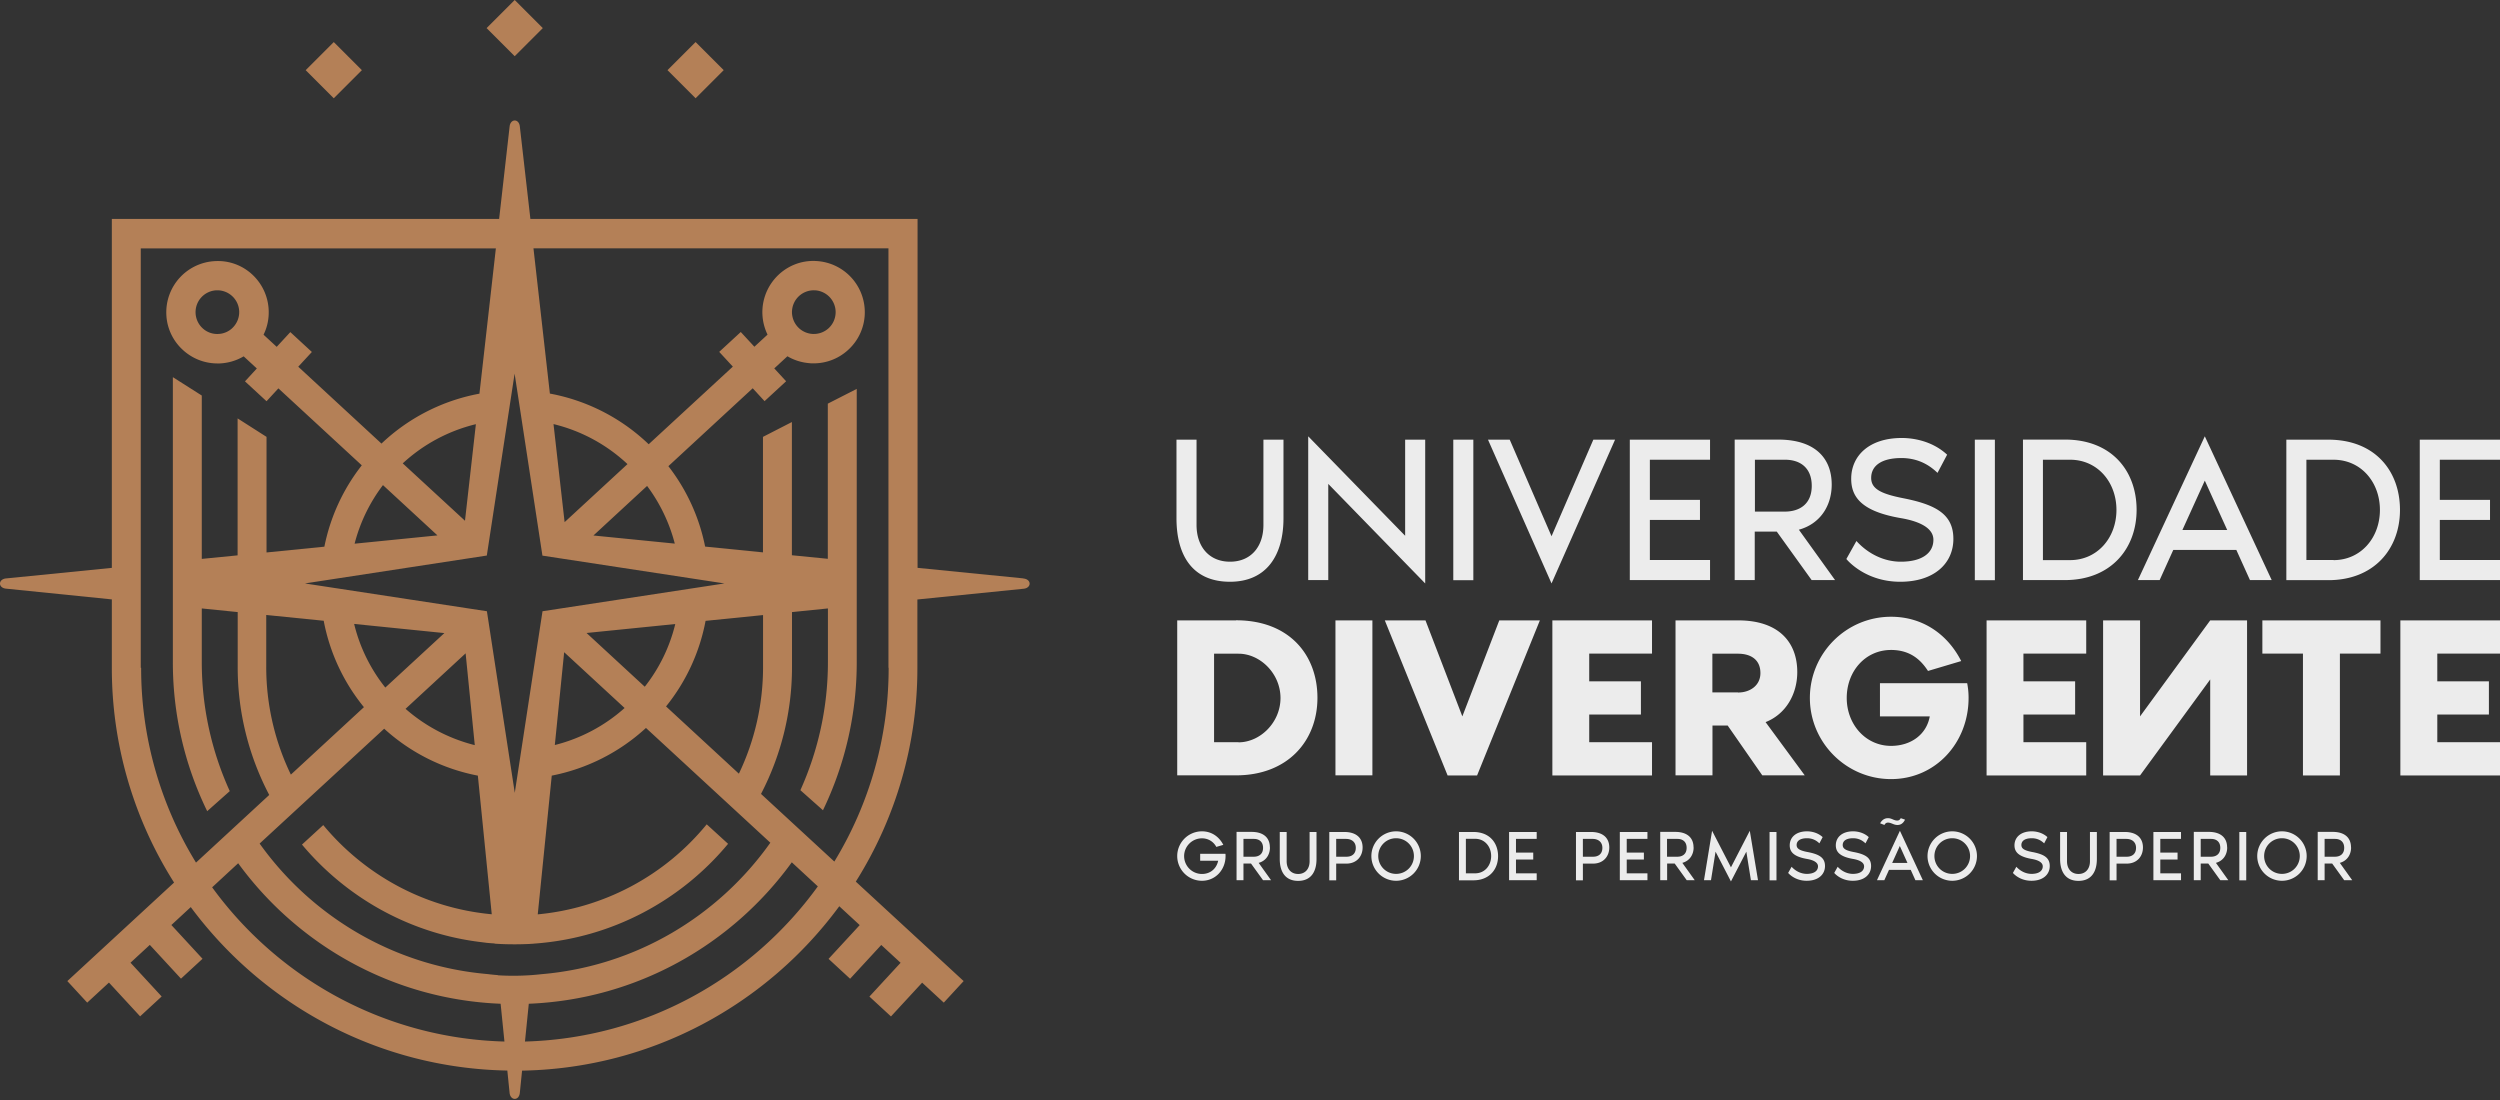
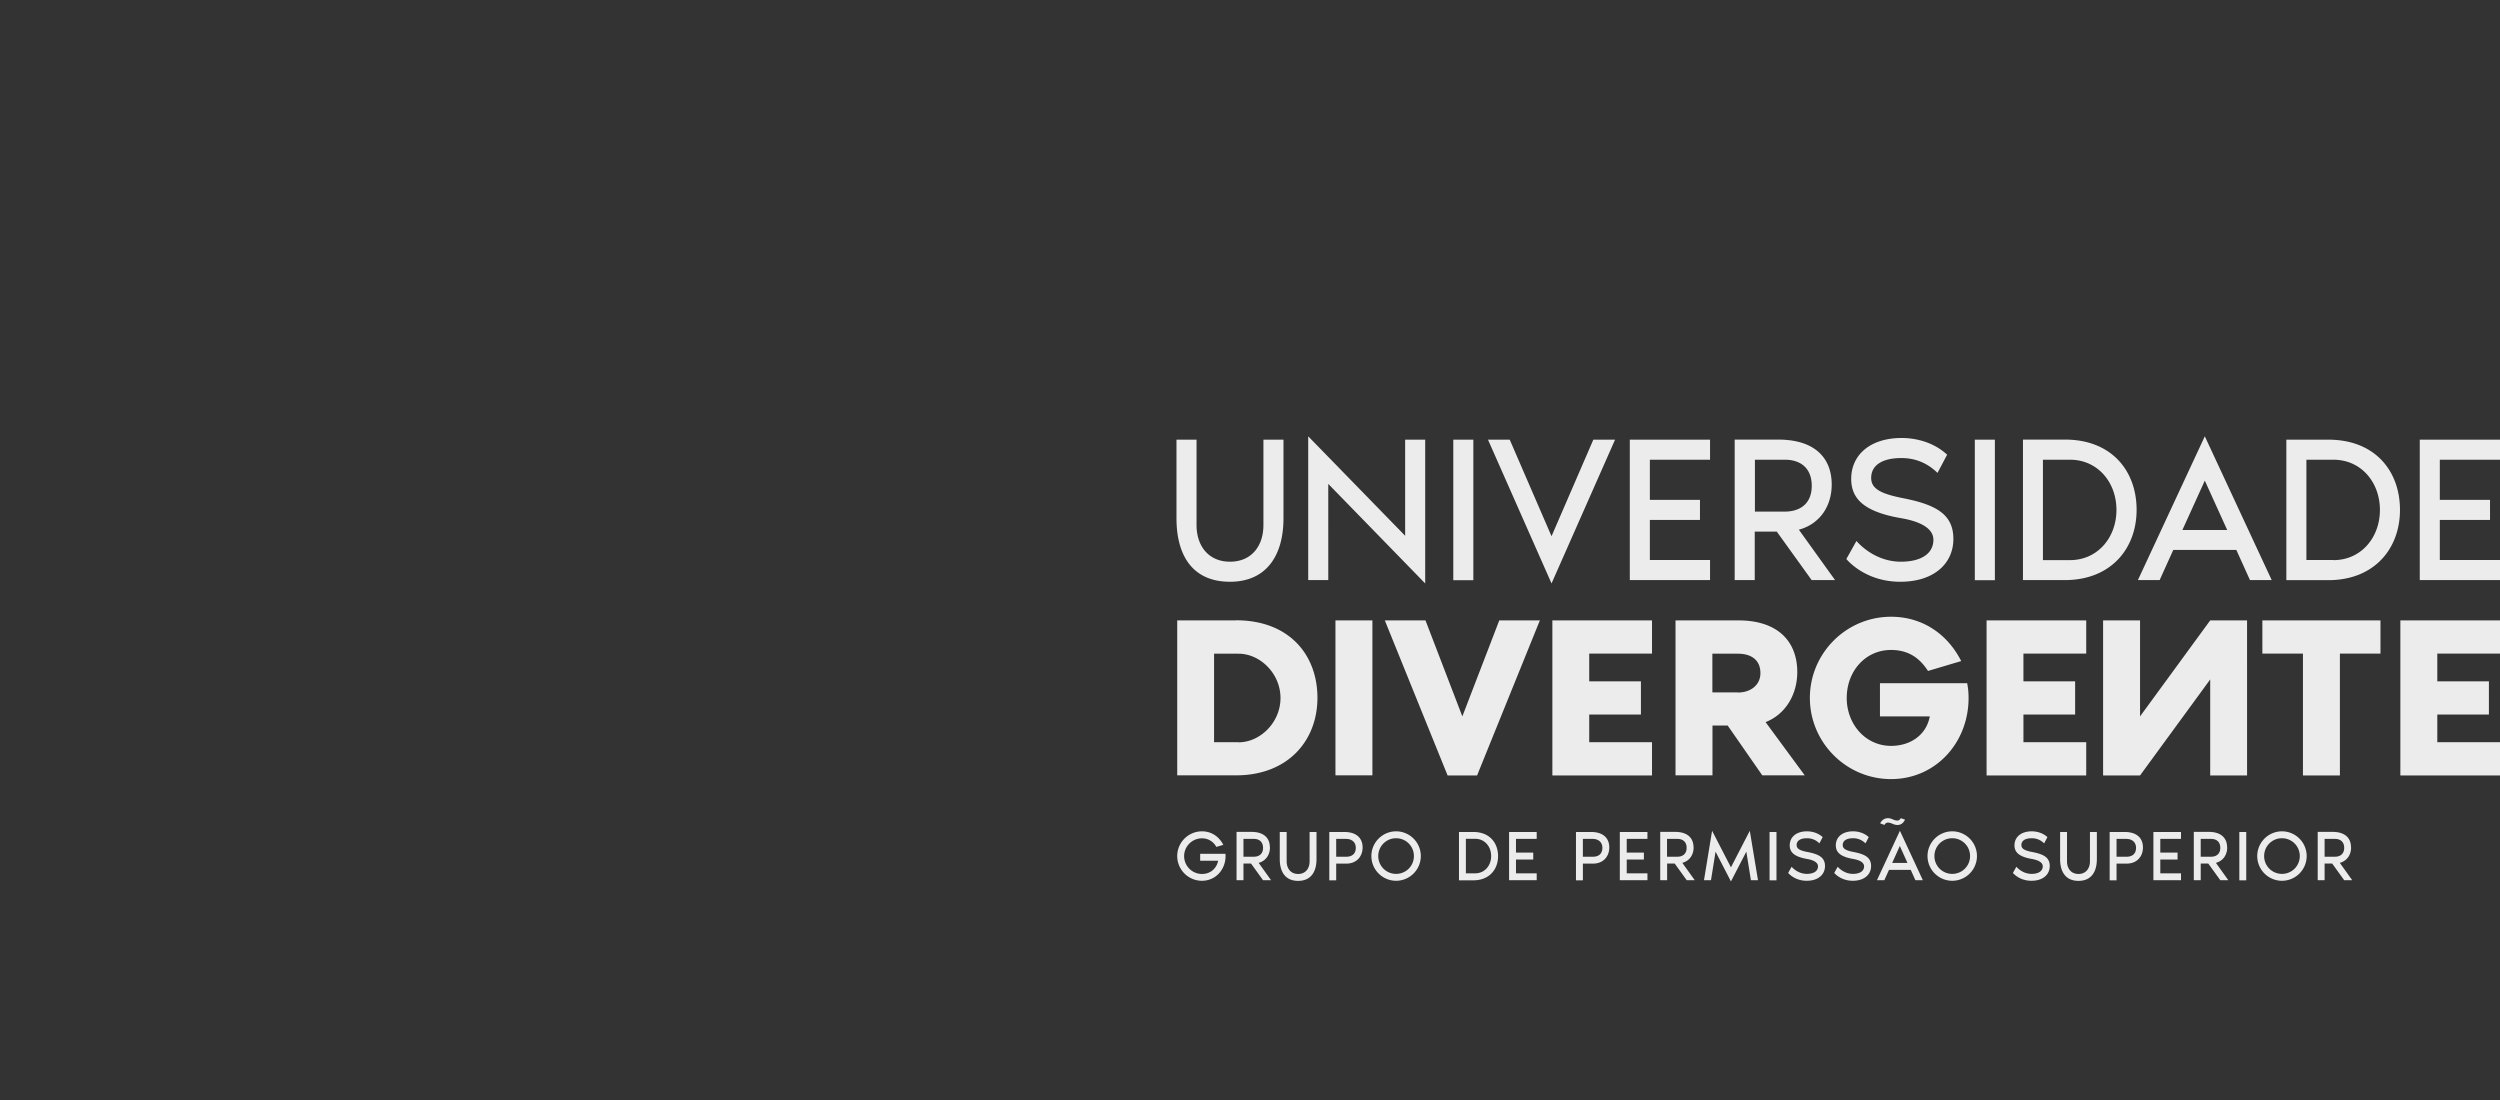
<svg xmlns="http://www.w3.org/2000/svg" width="250" height="110" fill="none" viewBox="0 0 250 110">
  <rect x="0" y="0" width="250" height="110" fill="#333333" stroke="none" />
-   <path fill="#B48057" d="m33.378 4.207-2.81 2.81 2.81 2.811 2.81-2.81-2.81-2.81ZM51.47 0l-2.81 2.81 2.81 2.81 2.81-2.81L51.47 0Zm18.09 4.206-2.81 2.81 2.81 2.81 2.81-2.81-2.81-2.81Zm32.786 53.634-10.59-1.054V21.892H53.039l-1.054-9.227c-.075-.83-.961-.82-1.027.019l-1.045 9.208H11.184v34.894L.632 57.84c-.83.066-.849.952-.018 1.027l10.57 1.073v6.848a40.001 40.001 0 0 0 6.223 21.468L6.734 98.108l1.987 2.155 2.174-2.006 3.116 3.378 2.155-1.988-3.116-3.377 1.931-1.782 3.117 3.377 2.155-1.987-3.116-3.377 1.94-1.792c7.212 9.731 18.697 16.113 31.656 16.346l.224 2.202c.066.83.952.849 1.027.019l.224-2.212c13.005-.233 24.518-6.652 31.72-16.439l2.044 1.885-3.116 3.377 2.155 1.988 3.116-3.378 1.932 1.782-3.117 3.378 2.156 1.987 3.116-3.378 2.164 1.997 1.987-2.155-10.785-9.946a40.004 40.004 0 0 0 6.158-21.374v-6.84l10.608-1.072c.83-.075.821-.961-.019-1.026l.019-.01ZM49.782 97.51a17.824 17.824 0 0 1-1.017-.102c-9.395-.812-17.606-5.775-22.802-13.052L38.418 72.87a19.3 19.3 0 0 0 9.367 4.693l1.39 13.864c-6.764-.625-12.744-3.965-16.85-8.92l-2.127 1.95c4.432 5.3 10.814 8.929 18.026 9.769 0 0 .149.018.429.056.27.028.541.046.812.065v.019c.513.037 1.184.065 1.977.065h.056c.402 0 .812-.01 1.279-.028.102 0 .214-.01.317-.019.13 0 .261-.018.392-.028 7.753-.569 14.638-4.329 19.322-9.973l-2.137-1.95a24.814 24.814 0 0 1-16.896 9.003l1.4-13.873a19.437 19.437 0 0 0 9.422-4.768l12.437 11.476c-5.187 7.324-13.426 12.334-22.858 13.145-.28.028-.625.066-1.017.094a25.37 25.37 0 0 1-3.387.018l.01-.018Zm4.469-41.946 18.193 2.78-18.193 2.78-2.771 18.138v.037l-2.79-18.175-18.137-2.77h-.028l.019-.02 18.137-2.78 2.78-18.193 2.78 18.194.01.009Zm-9.815 7.744-5.906 5.448a16.436 16.436 0 0 1-3.116-6.363l9.022.915Zm2.127 2.033.914 9.172a16.643 16.643 0 0 1-6.922-3.63l5.999-5.541h.009Zm9.862-.111 6.036 5.57a16.505 16.505 0 0 1-6.979 3.703l.933-9.273h.01Zm2.23-1.932 8.872-.895a16.383 16.383 0 0 1-3.05 6.27l-5.823-5.375ZM46.497 52.074l-6.223-5.737a16.504 16.504 0 0 1 7.314-3.919l-1.091 9.666v-.01Zm-2.743 1.465-8.294.83a16.45 16.45 0 0 1 2.836-5.858l5.458 5.038v-.01Zm-17.13 7.959 5.747.578a19.323 19.323 0 0 0 4.021 8.64l-7.305 6.745a24.735 24.735 0 0 1-2.463-10.785v-5.188.01Zm39.988 9.134a19.304 19.304 0 0 0 3.946-8.547l5.747-.578v5.187a24.67 24.67 0 0 1-2.416 10.674l-7.287-6.727.01-.01Zm-7.268-17.083 5.365-4.955a16.601 16.601 0 0 1 2.77 5.766l-8.135-.811Zm-2.883-1.335-1.11-9.805a16.478 16.478 0 0 1 7.398 4.002l-6.288 5.803ZM14.076 66.778V24.841h35.51l-1.642 14.526a19.324 19.324 0 0 0-9.797 4.992l-8.322-7.688 1.362-1.474-2.155-1.987-1.362 1.474-1.315-1.213c.373-.756.55-1.596.513-2.454-.112-2.817-2.482-5.047-5.328-4.907a5.125 5.125 0 0 0-4.907 5.318 5.057 5.057 0 0 0 1.642 3.554 5.093 5.093 0 0 0 3.47 1.362h.215a5.161 5.161 0 0 0 2.407-.709l1.316 1.213-1.185 1.288 2.155 1.987 1.185-1.287 8.34 7.697a19.306 19.306 0 0 0-3.74 8.135l-5.785.579v-11.56l-2.892-1.847v13.696l-3.583.354V39.554l-2.892-1.838V66.2a33.897 33.897 0 0 0 3.433 14.918l2.258-2.006A31.118 31.118 0 0 1 20.178 66.2v-5.356l3.592.364v5.477a27.45 27.45 0 0 0 3.154 12.81L19.6 86.259a37.131 37.131 0 0 1-5.486-19.48h-.038Zm9.265-34.082a2.14 2.14 0 0 1-1.52.7 2.143 2.143 0 0 1-1.568-.578 2.188 2.188 0 0 1 1.4-3.788h.083c1.166 0 2.137.923 2.183 2.099a2.197 2.197 0 0 1-.578 1.567Zm-2.127 56.035 2.603-2.407c5.97 8.183 15.469 13.622 26.245 14.051l.382 3.779c-12.007-.327-22.615-6.326-29.23-15.423Zm31.283 15.423.382-3.779c10.814-.439 20.34-5.915 26.301-14.144l2.603 2.407c-6.615 9.143-17.242 15.189-29.286 15.516Zm36.367-37.376a37.14 37.14 0 0 1-5.43 19.378l-7.333-6.764A27.477 27.477 0 0 0 79.2 66.685v-5.477l3.592-.364V66.2c0 4.562-.99 8.9-2.753 12.819l2.258 2.006A34.033 34.033 0 0 0 85.674 66.2V38.89l-2.893 1.475V55.88l-3.592-.355V42.203l-2.892 1.484v11.55l-5.784-.578a19.281 19.281 0 0 0-3.676-8.042l8.434-7.79 1.185 1.287 2.155-1.988-1.185-1.287 1.316-1.213a5.054 5.054 0 0 0 2.015.672c.13.018.261.028.392.037h.214a5.08 5.08 0 0 0 3.47-1.362 5.073 5.073 0 0 0 1.643-3.555 5.125 5.125 0 0 0-4.907-5.318 5.017 5.017 0 0 0-2.118.355 5.143 5.143 0 0 0-3.21 4.553 5.157 5.157 0 0 0 .513 2.454l-1.315 1.212-1.362-1.474-2.156 1.987 1.363 1.475-8.416 7.762a19.37 19.37 0 0 0-9.88-5.066L53.346 24.83h35.5v41.94l.018.01ZM81.372 29.03h.094a2.188 2.188 0 0 1 1.4 3.788c-.43.392-.98.597-1.568.578a2.194 2.194 0 0 1-1.52-.7 2.212 2.212 0 0 1-.58-1.567c.029-.588.271-1.12.7-1.52.41-.374.933-.58 1.484-.58h-.01Z" />
  <path fill="#ECECEC" d="M123.6 62.038h-5.878v15.497h5.878c5.187 0 8.144-3.461 8.144-7.753s-2.817-7.753-8.144-7.753v.01Zm.251 12.185h-2.444V65.37h2.444c2.165 0 4.199 1.987 4.199 4.432 0 2.444-2.034 4.431-4.199 4.431v-.009Zm13.389-12.184h-3.695v15.496h3.695V62.04Zm8.994 9.6-3.686-9.6h-4.067l6.279 15.506h2.948l6.279-15.506h-4.059l-3.694 9.6Zm9.003 5.906h9.964v-3.322h-6.279v-2.77h5.169V68.13h-5.169v-2.77h6.279v-3.321h-9.964v15.506Zm21.309-5.328c2.052-.802 3.181-2.817 3.181-5.01 0-2.995-1.866-5.168-5.905-5.168h-6.27v15.496h3.695v-4.982h1.52l3.462 4.982h4.245l-3.919-5.327-.009.01Zm-2.743-2.976h-2.566V65.37h2.566c1.222 0 2.239.55 2.239 1.94 0 1.223-1.017 1.942-2.239 1.942v-.01Zm15.301-4.245c1.941 0 2.995 1.017 3.695 2.1l3.321-.99c-1.334-2.63-3.806-4.431-7.016-4.431-4.478 0-8.117 3.648-8.117 8.117 0 4.469 3.648 8.117 8.117 8.117 4.469 0 7.753-3.648 7.753-8.117 0-.532-.046-.97-.14-1.474h-8.723v3.321h4.982c-.327 1.82-1.894 2.948-3.872 2.948-2.538 0-4.432-2.146-4.432-4.795 0-2.65 1.848-4.796 4.432-4.796Zm19.518 9.227h-6.279v-2.77h5.169V68.13h-5.169v-2.77h6.279v-3.321h-9.964v15.506h9.964v-3.322Zm17.615-8.863h4.058v12.185h3.695V65.36h4.058v-3.321h-11.811v3.321Zm13.799 12.185H250v-3.322h-6.27v-2.77h5.16V68.13h-5.16v-2.77H250v-3.321h-9.964v15.506Zm-19.015 0h3.685V62.039h-3.685l-7.016 9.6v-9.6h-3.695v15.506h3.695l7.016-9.6v9.6Zm-98.028-19.369c3.676 0 5.355-2.659 5.355-6.353v-7.856h-2.006v8.528c0 2.173-1.25 3.675-3.34 3.675s-3.349-1.502-3.349-3.675v-8.528h-2.006v7.856c0 3.704 1.586 6.353 5.355 6.353h-.009Zm19.527-14.209h-2.006v9.61l-9.693-9.946v14.377h2.006V48.39l9.693 9.955V43.967Zm4.814 0h-2.006v14.05h2.006v-14.05Zm11.999 0-4.18 9.656-4.18-9.656h-2.174l6.354 14.377 6.354-14.377h-2.174Zm11.671 12.035h-6.018v-4.011h5.01v-2.006h-5.01v-4.012h6.018v-2.006h-8.024v14.041h8.024v-2.006Zm4.479-2.845h2.192l3.489 4.851h2.342l-3.62-5.038c2.09-.569 3.284-2.342 3.284-4.515 0-2.66-1.688-4.497-5.355-4.497h-4.348v14.05h2.006v-4.851h.01Zm0-7.184h3.032c1.465 0 2.659.774 2.659 2.612s-1.232 2.575-2.697 2.575h-2.985v-5.187h-.009Zm14.592 10.197c-1.652 0-3.257-.774-4.432-2.07l-1.008 1.8c.206.252 2.006 2.276 5.393 2.276s5.309-1.838 5.309-4.282-1.698-3.424-5.038-4.077c-2.221-.439-3.182-.943-3.182-2.025 0-1.25 1.082-1.987 3.014-1.987 1.754 0 2.883.774 3.62 1.483l.961-1.819c-1.736-1.605-3.947-1.67-4.535-1.67-3.284 0-5.057 1.8-5.057 4.077 0 1.885 1.111 3.284 5.02 3.947 1.922.336 3.2 1.026 3.2 2.155 0 1.334-1.148 2.192-3.256 2.192h-.009Zm9.413-12.203h-2.006v14.05h2.006v-14.05Zm14.172 7.016c0-3.89-2.491-7.025-7.165-7.025h-4.199v14.05h4.199c4.581 0 7.165-3.135 7.165-7.025Zm-9.367-5.01h2.715c2.743 0 4.637 2.239 4.637 5.02 0 2.78-1.903 5.019-4.637 5.019h-2.715v-10.04Zm13.025 9.022h6.316l1.362 3.013h2.174l-6.689-14.377-6.69 14.377h2.174l1.362-3.013h-.009Zm3.163-6.932 2.239 4.935h-4.479l2.24-4.935Zm12.352-4.096h-4.198v14.05h4.198c4.581 0 7.165-3.134 7.165-7.025 0-3.89-2.491-7.025-7.165-7.025Zm.522 12.035h-2.715V45.974h2.715c2.743 0 4.637 2.24 4.637 5.02 0 2.78-1.903 5.019-4.637 5.019v-.01ZM250 45.973v-2.006h-8.024v14.041H250v-2.006h-6.018v-4.011h5.02v-2.006h-5.02v-4.012H250ZM120.017 85.382v.69h1.801c-.159.756-.747 1.325-1.624 1.325a1.788 1.788 0 0 1-1.782-1.782c0-.98.803-1.782 1.782-1.782.644 0 1.166.345 1.437.858l.7-.205c-.411-.802-1.157-1.353-2.137-1.353a2.476 2.476 0 0 0-2.472 2.473 2.476 2.476 0 0 0 2.472 2.472c1.362 0 2.361-1.11 2.361-2.472 0-.075 0-.159-.01-.224h-2.528Zm6.969-.644c0-.914-.578-1.549-1.838-1.549h-1.493v4.833h.691v-1.67h.755l1.204 1.67h.802l-1.241-1.735c.719-.196 1.129-.802 1.129-1.549h-.009Zm-2.64.933V83.89h1.045c.503 0 .914.27.914.896 0 .625-.42.886-.924.886h-1.035Zm6.614.457c0 .747-.429 1.27-1.147 1.27-.719 0-1.148-.523-1.148-1.27v-2.93h-.69v2.706c0 1.27.55 2.184 1.838 2.184 1.287 0 1.838-.915 1.838-2.184V83.2h-.691v2.93Zm3.462-2.929h-1.493v4.833h.69v-1.67h1.017c1.017 0 1.624-.71 1.624-1.614 0-.906-.579-1.55-1.838-1.55Zm.224 2.472h-1.027V83.89h.989c.504 0 .971.27.971.896 0 .625-.42.886-.924.886h-.009Zm4.963-2.538a2.476 2.476 0 0 0-2.472 2.473 2.476 2.476 0 0 0 2.472 2.472 2.477 2.477 0 0 0 2.473-2.472 2.477 2.477 0 0 0-2.473-2.473Zm0 4.255a1.776 1.776 0 0 1-1.782-1.782c0-.99.794-1.782 1.782-1.782.989 0 1.782.793 1.782 1.782s-.793 1.782-1.782 1.782Zm7.735-4.189h-1.447v4.833h1.447c1.576 0 2.463-1.083 2.463-2.417 0-1.334-.859-2.416-2.463-2.416Zm.177 4.133h-.933V83.88h.933c.942 0 1.595.765 1.595 1.726 0 .96-.653 1.726-1.595 1.726Zm3.387.69h2.761v-.69h-2.071V85.95h1.726v-.69h-1.726v-1.372h2.071v-.69h-2.761v4.823Zm8.182-4.823h-1.493v4.833h.691v-1.67h1.017c1.016 0 1.623-.71 1.623-1.614 0-.906-.579-1.55-1.838-1.55Zm.224 2.472h-1.026V83.89h.979c.504 0 .971.27.971.896 0 .625-.42.886-.924.886Zm2.668 2.351h2.762v-.69h-2.071V85.95h1.716v-.69h-1.716v-1.372h2.071v-.69h-2.762v4.823Zm7.371-3.284c0-.914-.578-1.549-1.838-1.549h-1.493v4.833h.691v-1.67h.755l1.204 1.67h.802l-1.241-1.735c.719-.196 1.129-.802 1.129-1.549h-.009Zm-2.65.933V83.89h1.045c.504 0 .915.27.915.896 0 .625-.42.886-.924.886h-1.036Zm6.391 1.064-1.885-3.657-.811 4.944h.7l.457-2.855 1.539 2.977 1.539-2.977.458 2.855h.709l-.821-4.944-1.885 3.657Zm4.553-3.536h-.691v4.833h.691v-4.833Zm3.107 2.005c-.765-.149-1.092-.326-1.092-.7 0-.428.374-.68 1.036-.68.606 0 .989.27 1.241.513l.326-.625c-.597-.55-1.362-.579-1.558-.579-1.129 0-1.735.616-1.735 1.4 0 .644.383 1.129 1.726 1.362.662.112 1.101.355 1.101.737 0 .457-.392.756-1.12.756-.569 0-1.119-.27-1.52-.71l-.346.616c.075.084.691.784 1.857.784s1.829-.634 1.829-1.474-.579-1.176-1.736-1.4h-.009Zm4.609 0c-.765-.149-1.092-.326-1.092-.7 0-.428.373-.68 1.036-.68.606 0 .989.27 1.241.513l.326-.625c-.597-.55-1.362-.579-1.558-.579-1.129 0-1.735.616-1.735 1.4 0 .644.382 1.129 1.726 1.362.662.112 1.101.355 1.101.737 0 .457-.392.756-1.12.756-.569 0-1.119-.27-1.521-.71l-.345.616c.075.084.691.784 1.857.784s1.828-.634 1.828-1.474-.578-1.176-1.735-1.4h-.009Zm3.918-3.265c-.158-.065-.289-.121-.485-.121-.27 0-.56.112-.784.513l.43.168c.158-.308.419-.28.783-.13.159.064.317.13.513.13.271 0 .551-.103.765-.532l-.429-.15c-.158.318-.429.28-.802.122h.009Zm-1.595 6.083h.746l.467-1.035h2.174l.466 1.035h.746l-2.295-4.944-2.295 4.944h-.009Zm1.53-1.726.765-1.698.765 1.698h-1.539.009Zm6.008-3.163a2.476 2.476 0 0 0-2.472 2.473 2.476 2.476 0 0 0 2.472 2.472 2.477 2.477 0 0 0 2.473-2.472 2.477 2.477 0 0 0-2.473-2.473Zm0 4.255a1.776 1.776 0 0 1-1.782-1.782c0-.99.794-1.782 1.782-1.782.989 0 1.782.793 1.782 1.782s-.793 1.782-1.782 1.782Zm8.005-2.184c-.765-.149-1.091-.326-1.091-.7 0-.428.373-.68 1.035-.68.607 0 .989.27 1.241.513l.327-.625c-.597-.55-1.362-.579-1.558-.579-1.129 0-1.736.616-1.736 1.4 0 .644.383 1.129 1.726 1.362.663.112 1.101.355 1.101.737 0 .457-.391.756-1.119.756-.569 0-1.12-.27-1.521-.71l-.345.616c.074.084.69.784 1.856.784 1.167 0 1.829-.634 1.829-1.474s-.578-1.176-1.735-1.4h-.01Zm5.766.924c0 .747-.429 1.27-1.147 1.27-.719 0-1.148-.523-1.148-1.27v-2.93h-.69v2.706c0 1.27.55 2.184 1.838 2.184 1.287 0 1.838-.915 1.838-2.184V83.2h-.691v2.93Zm3.462-2.929h-1.493v4.833h.69v-1.67h1.017c1.017 0 1.623-.71 1.623-1.614 0-.906-.578-1.55-1.837-1.55Zm.223 2.472h-1.026V83.89h.98c.504 0 .97.27.97.896 0 .625-.42.886-.924.886Zm2.66 2.351h2.761v-.69h-2.071V85.95h1.726v-.69h-1.726v-1.372h2.071v-.69h-2.761v4.823Zm7.37-3.284c0-.914-.578-1.549-1.838-1.549h-1.493v4.833h.691v-1.67h.756l1.203 1.67h.802l-1.24-1.735c.718-.196 1.128-.802 1.128-1.549h-.009Zm-2.64.933V83.89h1.045c.504 0 .914.27.914.896 0 .625-.42.886-.924.886h-1.035Zm4.553-2.472h-.691v4.833h.691v-4.833Zm3.573-.066a2.476 2.476 0 0 0-2.472 2.473 2.476 2.476 0 0 0 2.472 2.472 2.476 2.476 0 0 0 2.472-2.472 2.476 2.476 0 0 0-2.472-2.473Zm0 4.255a1.776 1.776 0 0 1-1.782-1.782c0-.99.793-1.782 1.782-1.782s1.782.793 1.782 1.782-.793 1.782-1.782 1.782Zm6.904-2.65c0-.914-.579-1.549-1.838-1.549h-1.493v4.833h.691v-1.67h.755l1.204 1.67h.802l-1.241-1.735c.719-.196 1.129-.802 1.129-1.549h-.009Zm-2.64.933V83.89h1.044c.504 0 .915.27.915.896 0 .625-.42.886-.924.886h-1.035Z" />
</svg>